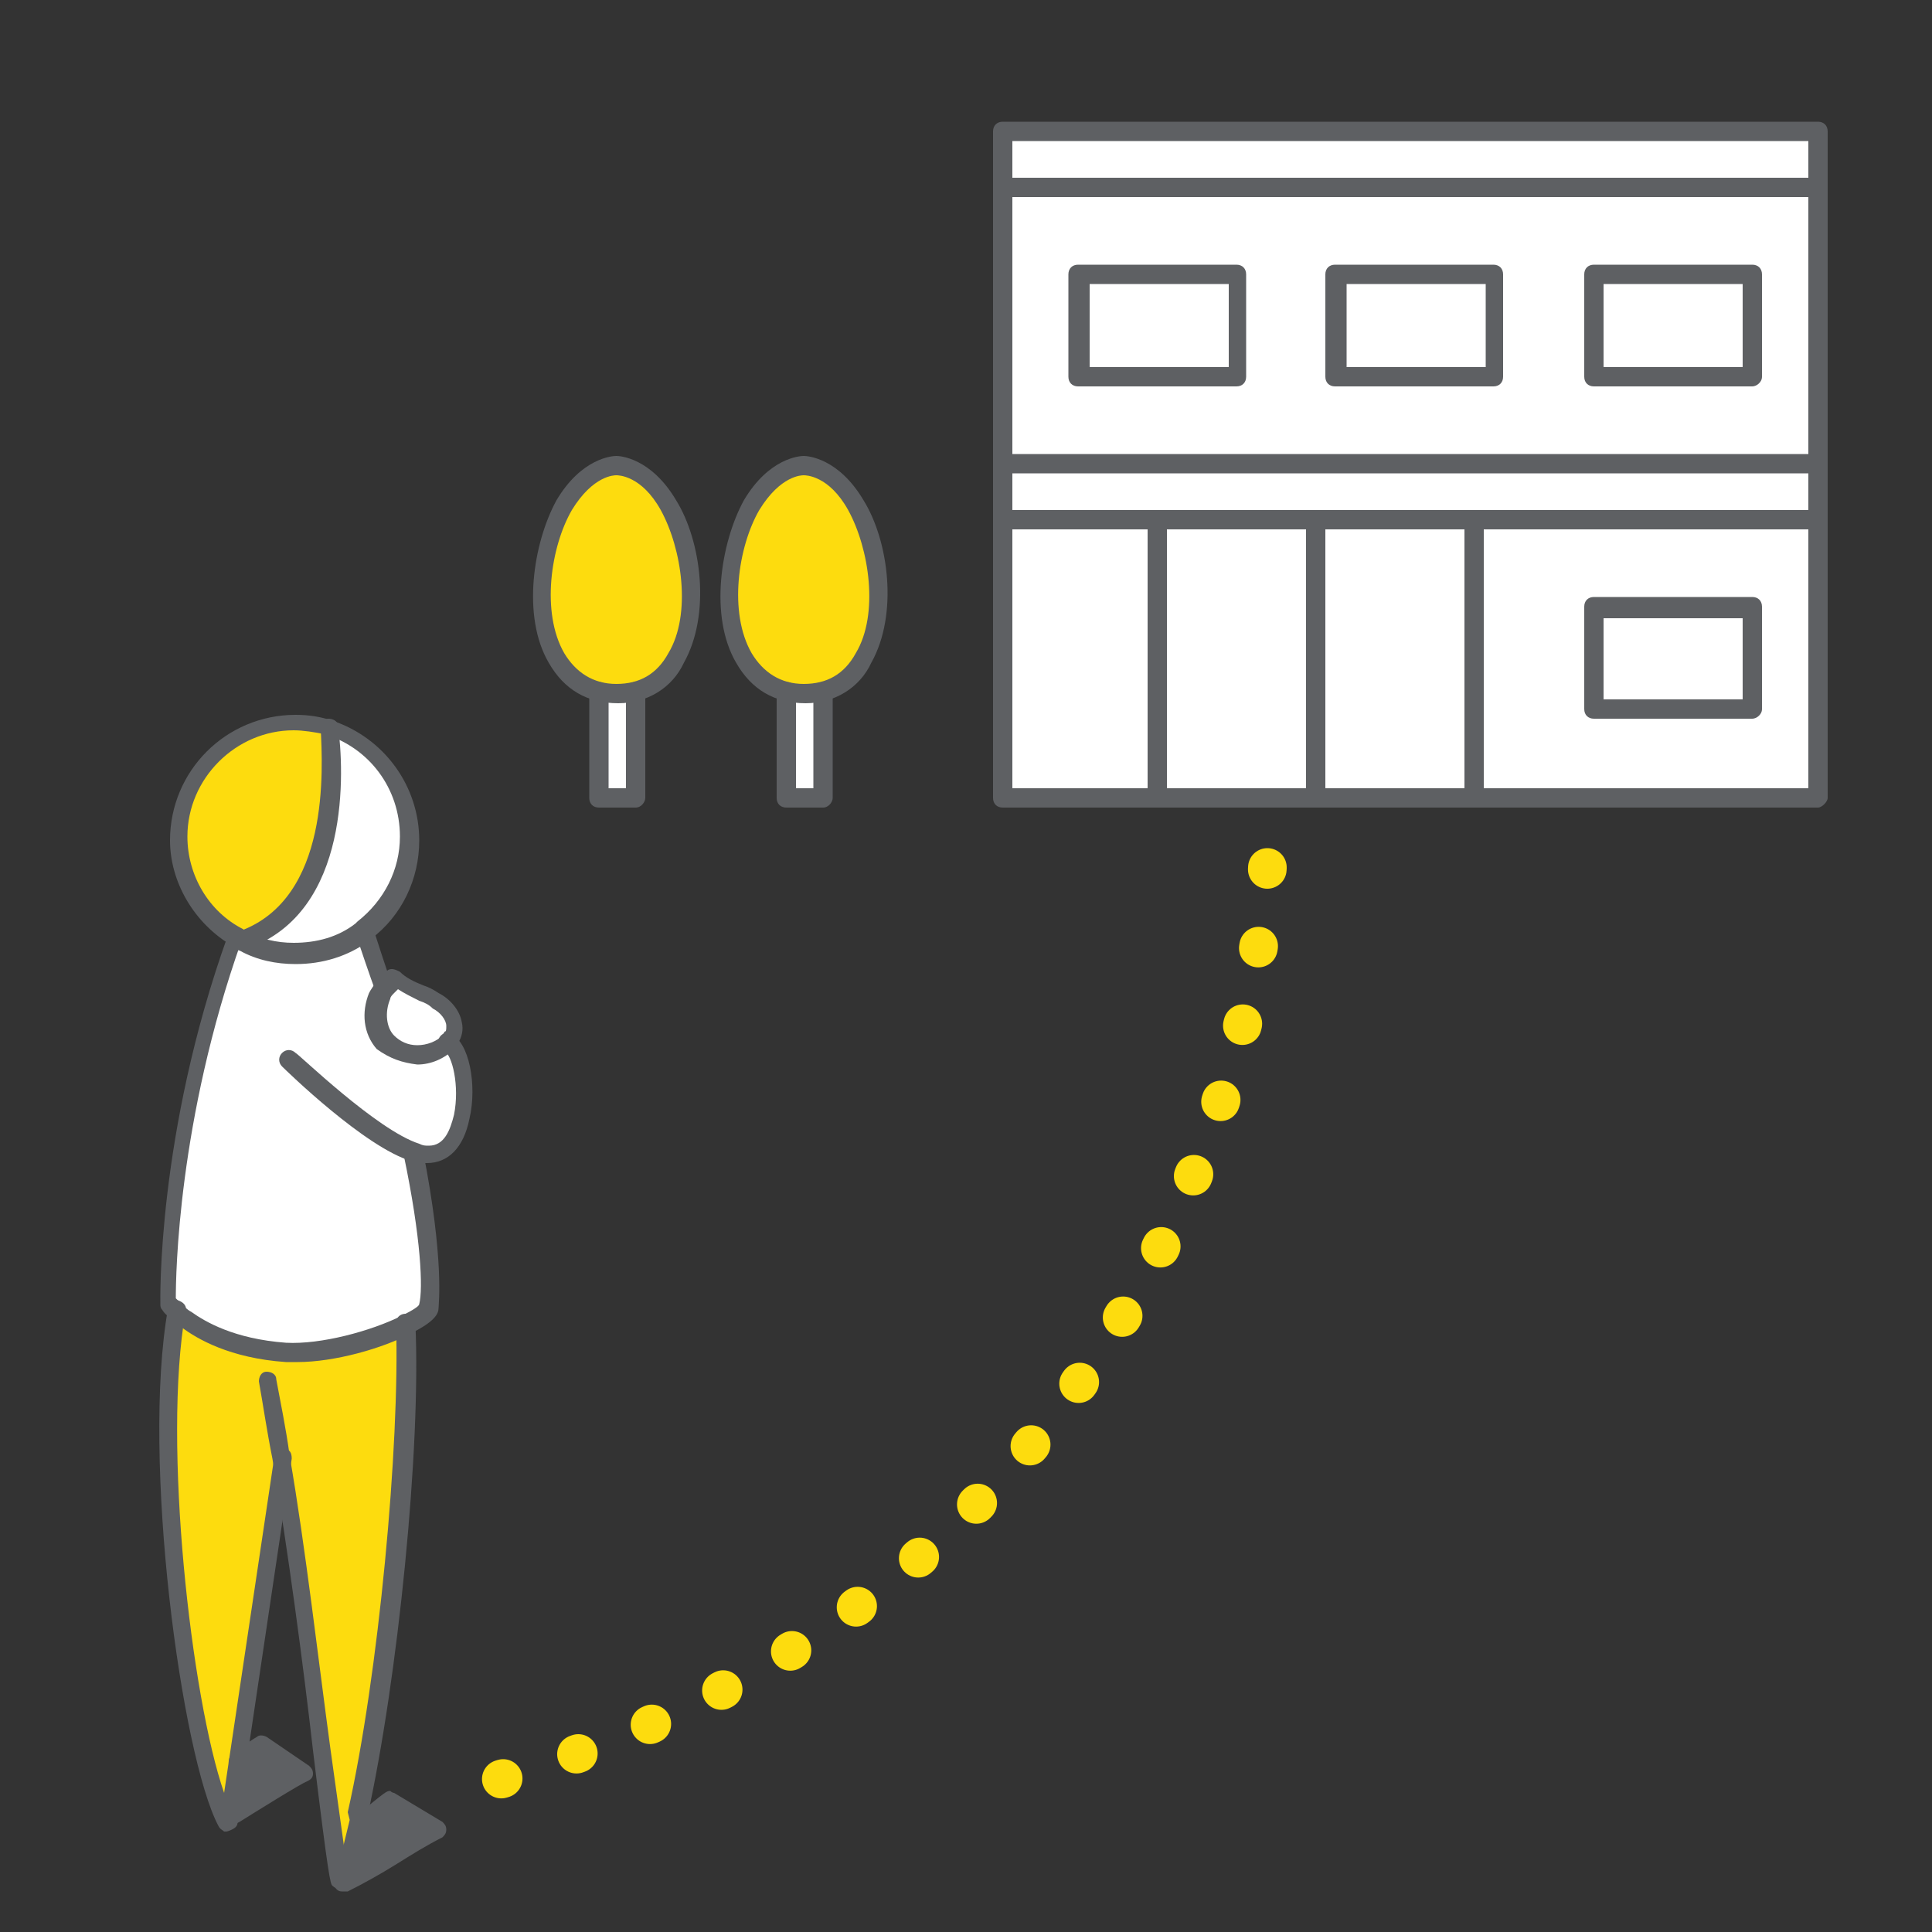
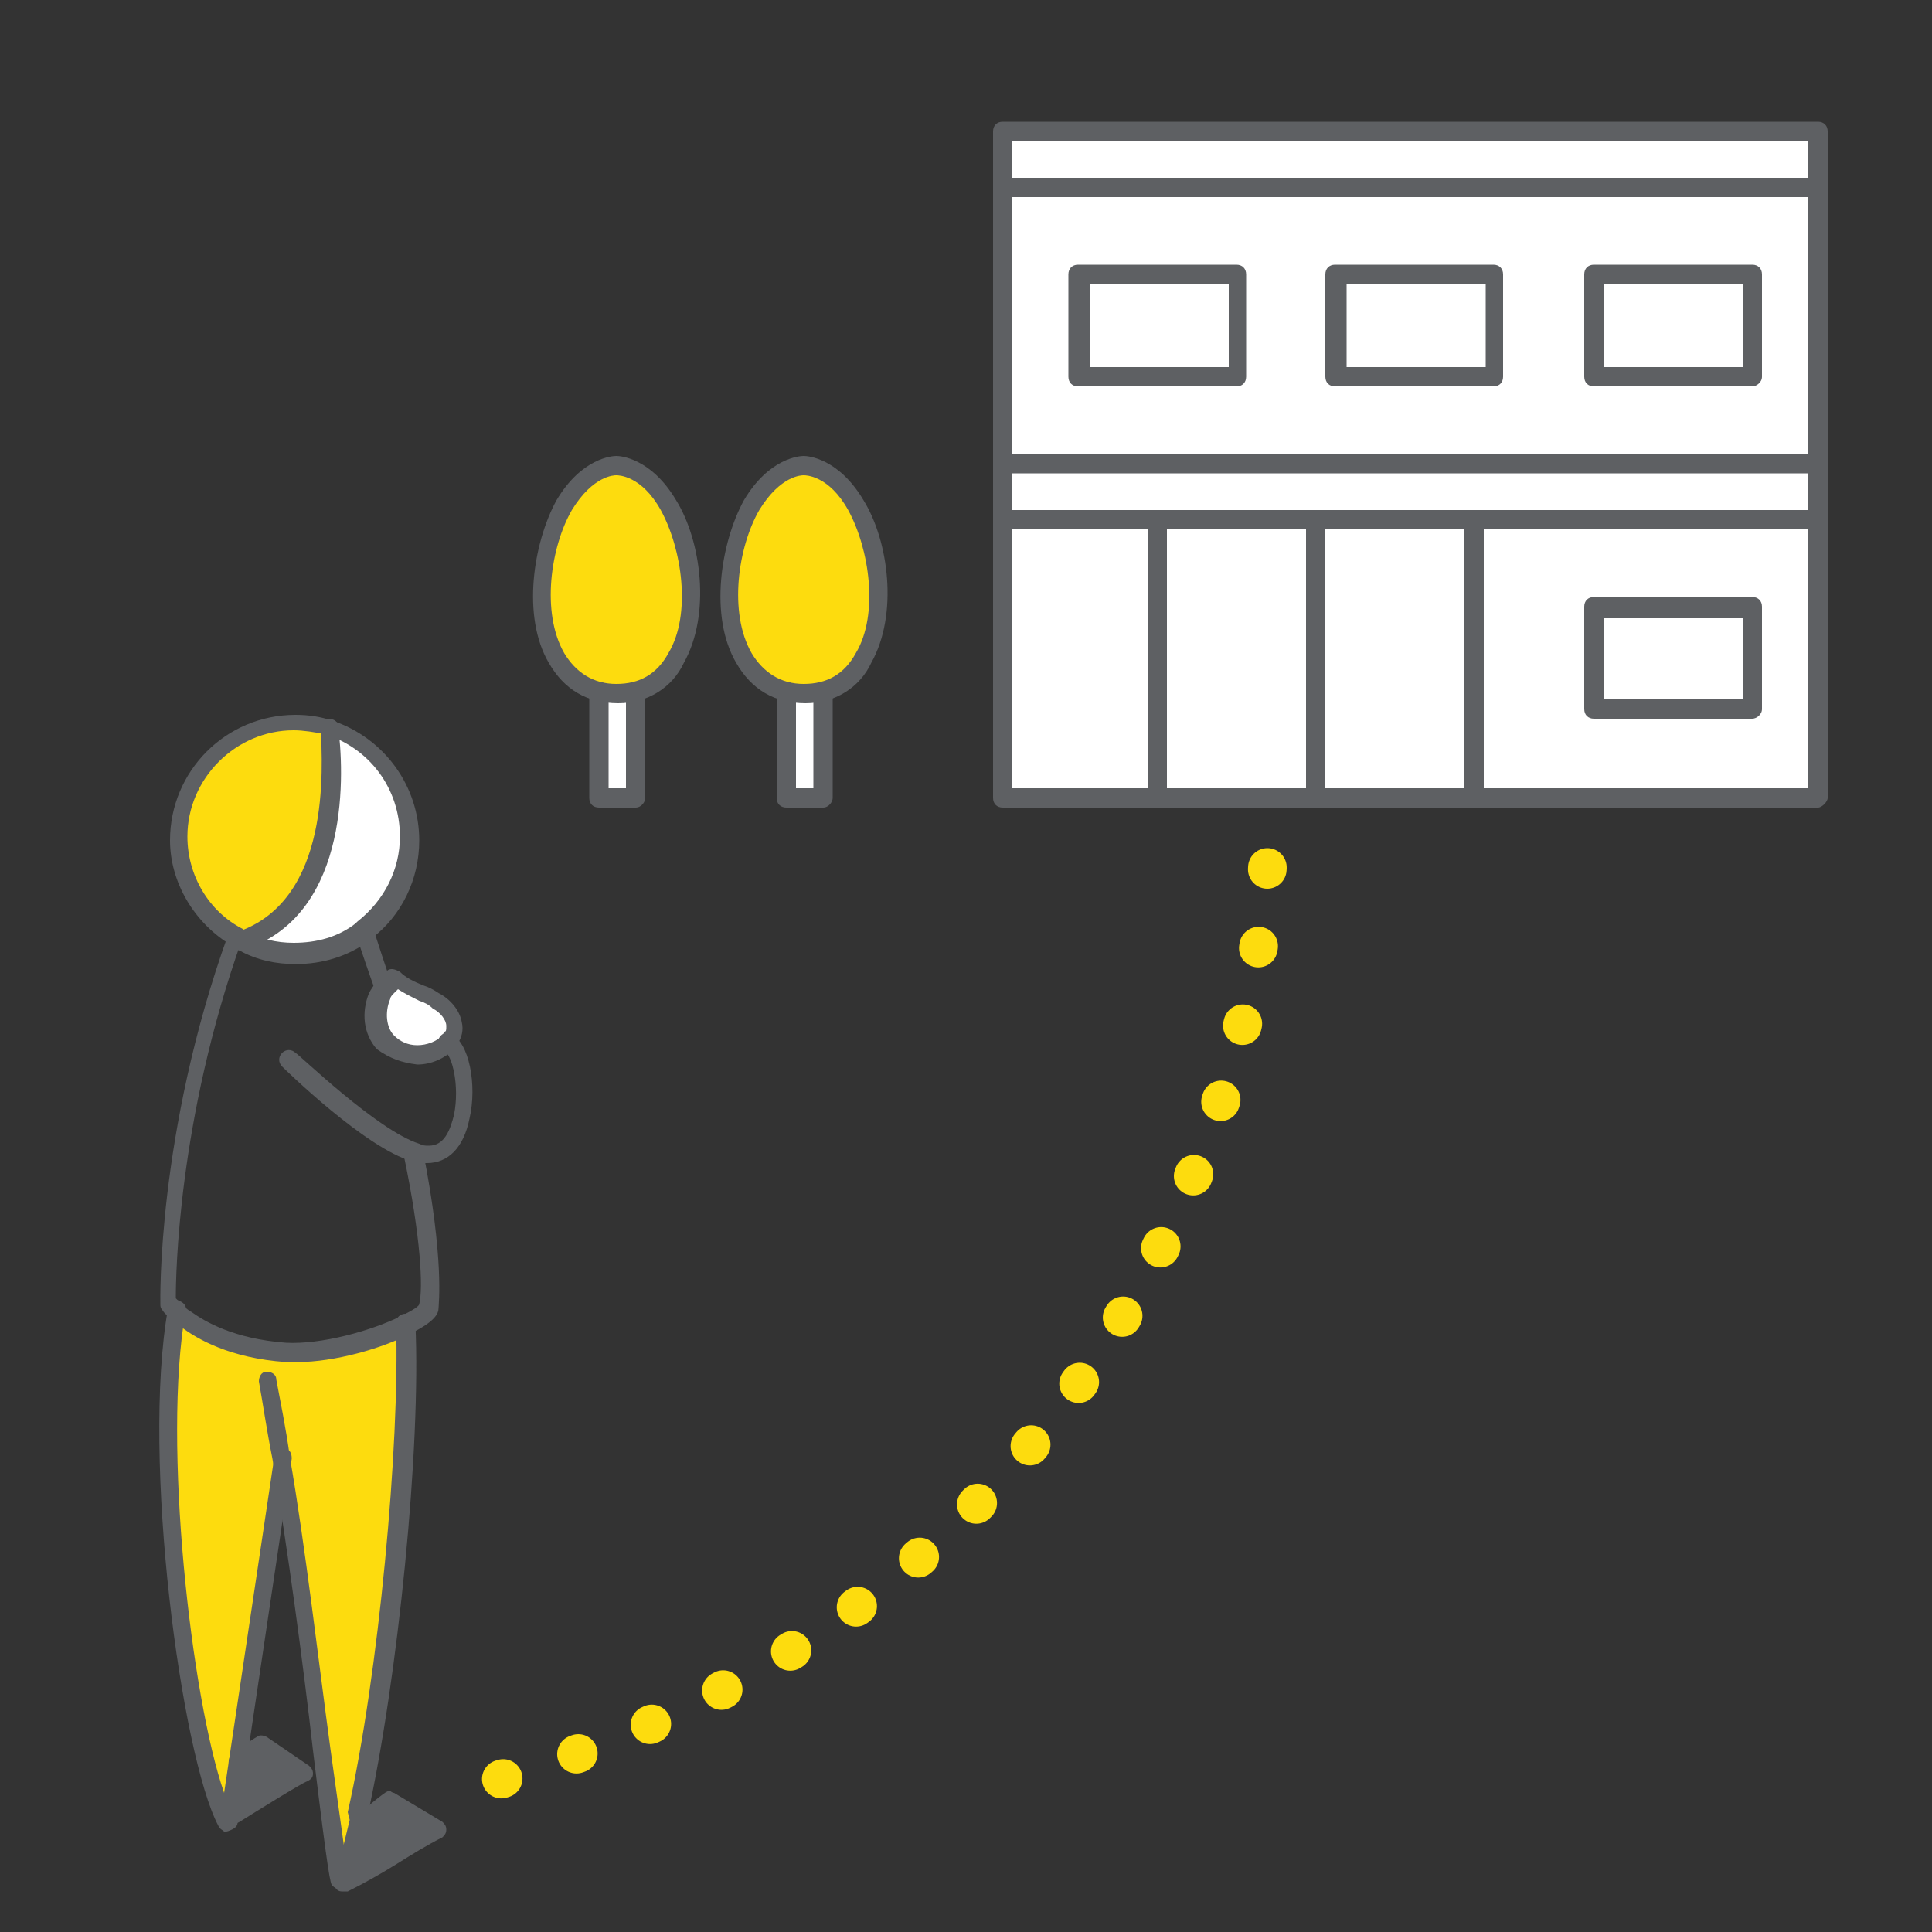
<svg xmlns="http://www.w3.org/2000/svg" version="1.1" x="0px" y="0px" viewBox="0 0 100 100" style="enable-background:new 0 0 100 100;" xml:space="preserve">
  <rect x="0" y="0" width="100" height="100" fill="#333333" stroke="none" />
  <style type="text/css">
	.st0{fill:#5E6063;}
	.st1{fill:#FFFFFF;}
	.st2{fill:#FFF000;}
	.st3{fill:#FDDC0E;}
	
		.st4{fill:none;stroke:#FDDC0E;stroke-width:2;stroke-linecap:round;stroke-linejoin:round;stroke-miterlimit:10;stroke-dasharray:0.1,4;}
	.st5{fill:#009FE8;}
	.st6{fill:#5E6063;stroke:#5E6063;stroke-miterlimit:10;}
	.st7{fill:#298FC9;}
	.st8{fill:#DEE9F0;}
	.st9{fill:#FFE100;}
	.st10{fill:#F4E727;}
	.st11{fill:none;stroke:#5E6063;stroke-width:0.6;stroke-linecap:round;stroke-linejoin:round;stroke-miterlimit:10;}
	.st12{clip-path:url(#SVGID_00000156579274068584303080000012339893178634387601_);fill:#5E6063;}
	.st13{clip-path:url(#SVGID_00000156579274068584303080000012339893178634387601_);}
	.st14{fill:#403F41;}
	.st15{fill:none;stroke:#FFFFFF;stroke-width:0.508;stroke-miterlimit:10;}
	.st16{enable-background:new    ;}
</style>
  <g id="レイヤー_2">
    <g>
      <rect x="40.7" y="32.7" class="st1" width="1.9" height="8.5" />
      <path class="st3" d="M41.7,35.9c4.5,0,4.7-6.4,2.7-9.7c-1.3-2.1-2.7-2.1-2.7-2.1s-1.4-0.1-2.7,2.1C37,29.5,37.2,35.9,41.7,35.9z" />
      <path class="st0" d="M41.7,36.4c-1.6,0-2.8-0.7-3.6-2.1c-1.4-2.4-0.8-6.2,0.4-8.4c1.3-2.2,2.9-2.3,3.1-2.3c0.2,0,1.8,0.1,3.1,2.3    c1.3,2.1,1.8,5.9,0.4,8.4C44.5,35.6,43.2,36.4,41.7,36.4z M41.6,24.6c-0.1,0-1.2,0-2.3,1.8c-1.1,1.9-1.6,5.3-0.4,7.4    c0.6,1,1.5,1.6,2.7,1.6c1.2,0,2.1-0.5,2.7-1.6c1.2-2,0.7-5.4-0.4-7.4C42.9,24.6,41.7,24.6,41.6,24.6    C41.7,24.6,41.7,24.6,41.6,24.6C41.6,24.6,41.6,24.6,41.6,24.6z" />
      <path class="st0" d="M42.6,41.8h-1.9c-0.3,0-0.5-0.2-0.5-0.5v-5.5c0-0.3,0.2-0.5,0.5-0.5c0.3,0,0.5,0.2,0.5,0.5v5h0.9v-5    c0-0.3,0.2-0.5,0.5-0.5c0.3,0,0.5,0.2,0.5,0.5v5.5C43.1,41.5,42.9,41.8,42.6,41.8z" />
    </g>
    <rect x="31" y="32.7" class="st1" width="1.9" height="8.5" />
    <path class="st3" d="M32,35.9c4.5,0,4.7-6.4,2.7-9.7C33.4,24,32,24.1,32,24.1s-1.4-0.1-2.7,2.1C27.3,29.5,27.5,35.9,32,35.9z" />
    <path class="st0" d="M32,36.4c-1.6,0-2.8-0.7-3.6-2.1c-1.4-2.4-0.8-6.2,0.4-8.4c1.3-2.2,2.9-2.3,3.1-2.3c0.2,0,1.8,0.1,3.1,2.3   c1.3,2.1,1.8,5.9,0.4,8.4C34.8,35.6,33.5,36.4,32,36.4z M31.9,24.6c-0.1,0-1.2,0-2.3,1.8c-1.1,1.9-1.6,5.3-0.4,7.4   c0.6,1,1.5,1.6,2.7,1.6c1.2,0,2.1-0.5,2.7-1.6c1.2-2,0.7-5.4-0.4-7.4C33.2,24.6,32,24.6,31.9,24.6C32,24.6,31.9,24.6,31.9,24.6   C31.9,24.6,31.9,24.6,31.9,24.6z" />
    <path class="st0" d="M32.9,41.8H31c-0.3,0-0.5-0.2-0.5-0.5v-5.5c0-0.3,0.2-0.5,0.5-0.5c0.3,0,0.5,0.2,0.5,0.5v5h0.9v-5   c0-0.3,0.2-0.5,0.5-0.5c0.3,0,0.5,0.2,0.5,0.5v5.5C33.4,41.5,33.2,41.8,32.9,41.8z" />
    <rect x="51.9" y="6.8" class="st1" width="42.2" height="34.5" />
    <rect x="59.9" y="26.9" class="st1" width="16.3" height="14.3" />
    <polygon class="st1" points="94.1,9.7 51.9,9.7 51.9,6.8 82.5,6.8 94.1,6.8  " />
    <rect x="51.9" y="24" class="st1" width="42.2" height="2.9" />
    <rect x="82.5" y="14.2" class="st1" width="8.2" height="5.3" />
-     <rect x="82.5" y="31.5" class="st1" width="8.2" height="5.3" />
    <path class="st0" d="M68.1,41.8c-0.3,0-0.5-0.2-0.5-0.5V26.9c0-0.3,0.2-0.5,0.5-0.5s0.5,0.2,0.5,0.5v14.3   C68.6,41.5,68.4,41.8,68.1,41.8z" />
    <path class="st0" d="M94.1,41.8H51.9c-0.3,0-0.5-0.2-0.5-0.5V6.8c0-0.3,0.2-0.5,0.5-0.5h42.2c0.3,0,0.5,0.2,0.5,0.5v34.5   C94.6,41.5,94.3,41.8,94.1,41.8z M52.4,40.8h41.2V7.3H52.4V40.8z" />
    <path class="st0" d="M94.1,10.2H51.9c-0.3,0-0.5-0.2-0.5-0.5s0.2-0.5,0.5-0.5h42.2c0.3,0,0.5,0.2,0.5,0.5S94.3,10.2,94.1,10.2z" />
    <path class="st0" d="M94.1,27.4H51.9c-0.3,0-0.5-0.2-0.5-0.5s0.2-0.5,0.5-0.5h42.2c0.3,0,0.5,0.2,0.5,0.5S94.3,27.4,94.1,27.4z" />
    <path class="st0" d="M94.1,24.5H51.9c-0.3,0-0.5-0.2-0.5-0.5c0-0.3,0.2-0.5,0.5-0.5h42.2c0.3,0,0.5,0.2,0.5,0.5   C94.6,24.3,94.3,24.5,94.1,24.5z" />
    <path class="st0" d="M64,20h-8.2c-0.3,0-0.5-0.2-0.5-0.5v-5.3c0-0.3,0.2-0.5,0.5-0.5H64c0.3,0,0.5,0.2,0.5,0.5v5.3   C64.5,19.8,64.3,20,64,20z M56.4,19h7.2v-4.3h-7.2V19z" />
    <path class="st0" d="M77.3,20h-8.2c-0.3,0-0.5-0.2-0.5-0.5v-5.3c0-0.3,0.2-0.5,0.5-0.5h8.2c0.3,0,0.5,0.2,0.5,0.5v5.3   C77.8,19.8,77.6,20,77.3,20z M69.7,19h7.2v-4.3h-7.2V19z" />
    <path class="st0" d="M90.7,20h-8.2c-0.3,0-0.5-0.2-0.5-0.5v-5.3c0-0.3,0.2-0.5,0.5-0.5h8.2c0.3,0,0.5,0.2,0.5,0.5v5.3   C91.2,19.8,90.9,20,90.7,20z M83,19h7.2v-4.3H83V19z" />
    <path class="st0" d="M90.7,37.2h-8.2c-0.3,0-0.5-0.2-0.5-0.5v-5.3c0-0.3,0.2-0.5,0.5-0.5h8.2c0.3,0,0.5,0.2,0.5,0.5v5.3   C91.2,37,90.9,37.2,90.7,37.2z M83,36.2h7.2V32H83V36.2z" />
    <path class="st0" d="M59.9,41.8c-0.3,0-0.5-0.2-0.5-0.5V26.9c0-0.3,0.2-0.5,0.5-0.5c0.3,0,0.5,0.2,0.5,0.5v14.3   C60.4,41.5,60.2,41.8,59.9,41.8z" />
    <path class="st0" d="M76.3,41.8c-0.3,0-0.5-0.2-0.5-0.5V26.9c0-0.3,0.2-0.5,0.5-0.5c0.3,0,0.5,0.2,0.5,0.5v14.3   C76.8,41.5,76.5,41.8,76.3,41.8z" />
    <g>
      <path class="st0" d="M18.6,94.3c-0.3,1.2-0.5,2.2-0.8,3.1c1.6-0.9,3.3-1.9,4.9-2.8l-2.5-1.5C20.2,93.1,18.6,94.3,18.6,94.3z" />
      <path class="st1" d="M23.2,54c0.1-0.1,0.1-0.1,0.2-0.2c0.5-0.6-0.1-1.5-0.8-1.9c-0.7-0.4-1.5-0.7-2-1.2c-0.2,0.1-0.4,0.3-0.6,0.5    c-0.1,0.1-0.2,0.3-0.2,0.4c-0.3,0.8-0.3,1.7,0.3,2.4C20.8,54.8,22.4,54.8,23.2,54z" />
      <path class="st1" d="M12.5,48.7c0.8,0.4,1.7,0.6,2.7,0.6c1.3,0,2.5-0.4,3.5-1.1c0,0,0.1-0.1,0.1-0.1c1.4-1.1,2.4-2.8,2.4-4.8    c0-2.7-1.8-5-4.2-5.7c0,0,0,0-0.1,0l0,0.1C17.4,41.4,16.9,47.1,12.5,48.7z" />
      <path class="st3" d="M15.2,37.3c-3.3,0-6,2.7-6,6c0,2.2,1.2,4.2,3.1,5.2v0c0,0,0,0,0.1,0c0.1,0,0.1,0.1,0.2,0.1    c4.4-1.6,4.8-7.3,4.4-11l0-0.1C16.4,37.4,15.8,37.3,15.2,37.3z" />
-       <path class="st1" d="M20,51.2L20,51.2c-0.1,0-0.2-0.5-1.1-3l-0.2,0c-1,0.7-2.2,1.1-3.5,1.1c-1,0-1.9-0.2-2.7-0.6    c-0.1,0-0.1-0.1-0.2-0.1c0,0,0,0-0.1,0C8.6,58.9,8.8,67.4,8.8,67.4s0.1,0.1,0.3,0.4c0,0,0,0,0,0c0.1,0.1,0.3,0.3,0.6,0.5    c0.9,0.7,2.6,1.5,5.2,1.7c1.9,0.2,4.7-0.7,6.2-1.4c0.7-0.3,1.2-0.7,1.2-0.9c0.1-0.8,0.1-3.4-0.8-7.9l0,0c0,0,0,0,0,0    c0.2,0.1,0.4,0.1,0.5,0.1c0,0,0,0,0,0c2.5,0,2.2-5.3,1-5.8c-0.8,0.8-2.4,0.8-3.1,0c-0.6-0.6-0.7-1.6-0.3-2.4    C19.8,51.4,19.9,51.3,20,51.2z" />
      <path class="st0" d="M12.3,91.2l-0.4,3c0.4-0.2,3.5-2.2,3.9-2.4l-2.2-1.5C13.6,90.3,12.4,91.1,12.3,91.2z" />
      <path class="st3" d="M11.9,94.2l0.4-3l0-0.2l2.3-15.5c1.3,8.5,2.8,21.6,3,21.9c0,0,0.1,0,0.1,0c0,0,0,0,0,0    c0.3-0.9,0.6-1.9,0.8-3.1c0-0.1,0-0.2,0.1-0.3c1.6-7.3,2.8-19.2,2.5-25.4c-1.6,0.8-4.3,1.6-6.2,1.4c-2.5-0.2-4.2-1-5.2-1.7    c-0.2-0.2-0.4-0.3-0.6-0.5c0,0,0,0,0,0l0,0c-1.4,7.8,0.7,23.1,2.5,26.4C11.7,94.3,11.8,94.3,11.9,94.2z" />
      <path class="st0" d="M12.1,49l0.1,0.1c0.1,0,0.1,0.1,0.2,0.1c0.9,0.5,1.9,0.7,2.9,0.7c1.4,0,2.7-0.4,3.8-1.2l0,0    c0,0,0.1-0.1,0.1-0.1c1.6-1.2,2.5-3.1,2.5-5.1c0-2.8-1.8-5.3-4.5-6.2c0,0,0,0,0,0c0,0,0,0,0,0c-0.6-0.2-1.2-0.3-1.9-0.3    c-3.6,0-6.5,2.9-6.5,6.5C8.8,45.6,10,47.8,12.1,49C12,48.9,12,48.9,12.1,49z M9.7,43.3c0-3,2.5-5.5,5.5-5.5c0.5,0,1.1,0.1,1.6,0.2    c0,0,0,0,0,0c0,0,0,0,0,0c2.3,0.7,3.9,2.8,3.9,5.3c0,1.7-0.8,3.3-2.2,4.4c0,0,0,0-0.1,0.1l0,0c-0.9,0.7-2,1-3.2,1    c-0.9,0-1.7-0.2-2.5-0.6c0,0-0.1,0-0.1-0.1l0,0c0,0,0,0,0,0C10.8,47.2,9.7,45.3,9.7,43.3z" />
      <path class="st0" d="M12.4,48.1c-0.2-0.1-0.5,0-0.6,0.3c-3.7,10.3-3.5,19-3.5,19.1c0,0.1,0,0.2,0.1,0.3c0,0,0.1,0.2,0.4,0.4    c0,0,0,0,0,0c0.2,0.2,0.4,0.3,0.6,0.5c0.8,0.6,2.5,1.6,5.4,1.8c0.2,0,0.4,0,0.6,0c1.9,0,4.4-0.7,5.9-1.5c1.2-0.6,1.4-1,1.4-1.3    c0-0.2,0.3-2.5-0.8-8.1c-0.1-0.3-0.3-0.4-0.6-0.4c-0.3,0.1-0.4,0.3-0.4,0.6c0.9,4.3,1,6.9,0.8,7.7c0,0.1-0.3,0.3-0.9,0.6    c-1.6,0.8-4.2,1.5-6,1.4c-2.7-0.2-4.2-1.1-4.9-1.6c-0.2-0.1-0.4-0.3-0.6-0.5c-0.1-0.1-0.1-0.1-0.2-0.2c0-1.2,0.1-9.2,3.4-18.5    C12.8,48.5,12.7,48.2,12.4,48.1z" />
      <path class="st0" d="M19.9,51.6c0,0,0.1,0,0.1,0c0.2-0.1,0.4-0.3,0.3-0.6c0,0-0.2-0.5-1-3c-0.1-0.2-0.4-0.4-0.6-0.3    c-0.2,0.1-0.4,0.4-0.3,0.6c0.8,2.4,1,2.9,1,2.9C19.5,51.5,19.7,51.6,19.9,51.6z" />
      <path class="st0" d="M18.1,94.2c-0.3,1.2-0.5,2.2-0.8,3c-0.1,0.2,0.1,0.5,0.3,0.6c0,0,0.1,0,0.1,0c0.2,0,0.4-0.1,0.4-0.3    c0.3-0.9,0.6-1.9,0.8-3.1l0.1-0.3c1.6-7.2,2.8-19.2,2.5-25.6c0-0.3-0.2-0.5-0.5-0.5c-0.3,0-0.5,0.2-0.5,0.5    c0.2,6.3-0.9,18.2-2.5,25.3L18.1,94.2z" />
      <path class="st0" d="M16.2,90.6c0.8,6.6,0.9,6.9,1,7c0.1,0.1,0.3,0.2,0.4,0.2c0.1,0,0.2,0,0.3-0.1c0.2-0.1,0.3-0.4,0.2-0.6    c0-0.1-0.1-0.1-0.1-0.1c-0.1-0.8-0.5-3.6-0.9-6.5c-0.6-4.4-1.3-10.5-2.1-15.1c-0.2-1.5-0.5-2.9-0.7-4c0-0.3-0.3-0.4-0.5-0.4    c-0.3,0-0.4,0.3-0.4,0.5c0.2,1.1,0.4,2.5,0.7,4C14.9,80.2,15.7,86.2,16.2,90.6z" />
      <path class="st0" d="M9.2,67.3c-0.3,0-0.5,0.1-0.5,0.4c-1.4,7.8,0.7,23.2,2.6,26.8c0.1,0.2,0.2,0.2,0.3,0.3c0,0,0.1,0,0.1,0    c0.1,0,0.3-0.1,0.3-0.1c0.2-0.1,0.3-0.2,0.3-0.4l2.8-18.8c0-0.3-0.1-0.5-0.4-0.5c-0.3,0-0.5,0.1-0.5,0.4l-2.6,17.4    c-1.7-4.9-3.2-18.1-2-24.9C9.7,67.6,9.5,67.4,9.2,67.3z M12.1,94L12.1,94L12.1,94z" />
      <path class="st0" d="M11.6,93.8c-0.2,0.1-0.3,0.4-0.2,0.6c0.1,0.1,0.2,0.2,0.4,0.2c0.1,0,0.2,0,0.2-0.1l0.4-0.2    c0.8-0.5,3.2-2,3.5-2.1c0.2-0.1,0.3-0.2,0.3-0.4c0-0.2-0.1-0.3-0.2-0.4l-2.2-1.5c-0.2-0.1-0.4-0.1-0.5,0c-0.2,0.1-1.2,0.8-1.3,0.9    c-0.2,0.2-0.2,0.5-0.1,0.7c0.2,0.2,0.5,0.2,0.7,0.1c0.1-0.1,0.5-0.4,1-0.7l1.3,0.9c-0.6,0.3-1.5,0.9-2.9,1.8L11.6,93.8z" />
      <path class="st0" d="M12.4,48.2c-0.2,0.1-0.3,0.2-0.3,0.4c0,0.3,0.2,0.5,0.5,0.5c0.1,0,0.1,0,0.2,0c0,0,0,0,0,0    c5.4-1.9,5-9.3,4.7-11.5c0-0.3-0.3-0.4-0.5-0.4c-0.3,0-0.4,0.3-0.4,0.5C16.7,39.8,17.1,46.5,12.4,48.2z" />
      <path class="st0" d="M17.6,97C17.6,97,17.5,97,17.6,97c-0.3,0.1-0.4,0.4-0.3,0.6c0.1,0.2,0.2,0.3,0.4,0.3c0.1,0,0.1,0,0.2,0    c0,0,0,0,0.1,0c0.8-0.4,1.7-0.9,2.5-1.4c0.8-0.5,1.6-1,2.4-1.4c0.1-0.1,0.2-0.2,0.2-0.4c0-0.2-0.1-0.3-0.2-0.4l-2.5-1.5    c-0.1,0-0.2-0.1-0.2-0.1c-0.2,0-0.2,0-1.9,1.4c-0.2,0.2-0.2,0.5-0.1,0.7c0.2,0.2,0.5,0.2,0.7,0.1c0.5-0.4,1.1-0.8,1.3-1.1l1.5,0.9    c-0.6,0.3-1.2,0.7-1.7,1C19.2,96,18.3,96.5,17.6,97z" />
      <path class="st0" d="M22.2,59.3C22.2,59.3,22.2,59.3,22.2,59.3L22.2,59.3c-0.2,0-0.3,0-0.5-0.1c0,0,0,0,0,0    c-2.2-0.7-6.3-4.7-6.4-4.7c-0.2-0.2-0.5-0.2-0.7,0c-0.2,0.2-0.2,0.5,0,0.7c0.2,0.2,4.3,4.2,6.7,4.9c0,0,0,0,0.1,0    c0.2,0.1,0.5,0.1,0.7,0.1h0c0,0,0,0,0,0c1.1,0,1.9-0.8,2.2-2.3c0.4-1.7,0-4-1-4.4c-0.2-0.1-0.5,0-0.6,0.3c-0.1,0.2,0,0.5,0.3,0.6    c0.4,0.2,0.8,1.8,0.5,3.3C23.3,58.5,23,59.3,22.2,59.3z M21.7,59.2C21.7,59.2,21.7,59.2,21.7,59.2C21.7,59.2,21.7,59.2,21.7,59.2z     M21.7,59.3C21.7,59.3,21.7,59.3,21.7,59.3C21.7,59.3,21.7,59.3,21.7,59.3z" />
      <path class="st0" d="M21.6,55.1c0.7,0,1.4-0.3,1.9-0.8c0,0,0,0,0,0c0.1-0.1,0.2-0.2,0.2-0.3c0.2-0.3,0.3-0.7,0.2-1.1    c-0.1-0.6-0.6-1.2-1.2-1.5c-0.3-0.2-0.5-0.3-0.8-0.4c-0.5-0.2-0.9-0.4-1.2-0.7c-0.2-0.1-0.4-0.2-0.6-0.1c-0.3,0.2-0.5,0.4-0.7,0.7    c-0.1,0.2-0.2,0.3-0.3,0.5c-0.4,1-0.3,2.1,0.4,2.9C20.2,54.8,20.8,55,21.6,55.1C21.6,55.1,21.6,55.1,21.6,55.1z M23.2,54L23.2,54    L23.2,54z M20.2,51.7c0-0.1,0.1-0.2,0.2-0.3c0.1-0.1,0.1-0.1,0.2-0.2c0.3,0.2,0.7,0.4,1.1,0.6c0.3,0.1,0.5,0.2,0.7,0.4    c0.4,0.2,0.7,0.6,0.7,0.9c0,0.2,0,0.3-0.1,0.3c0,0.1-0.1,0.1-0.1,0.2c-0.3,0.3-0.8,0.5-1.3,0.5c-0.5,0-0.9-0.2-1.2-0.5    C20,53.2,19.9,52.4,20.2,51.7z" />
    </g>
    <path class="st4" d="M65.6,44.9c0,0-1,37.4-42.6,48" />
  </g>
  <g id="レイヤー_3">
</g>
</svg>